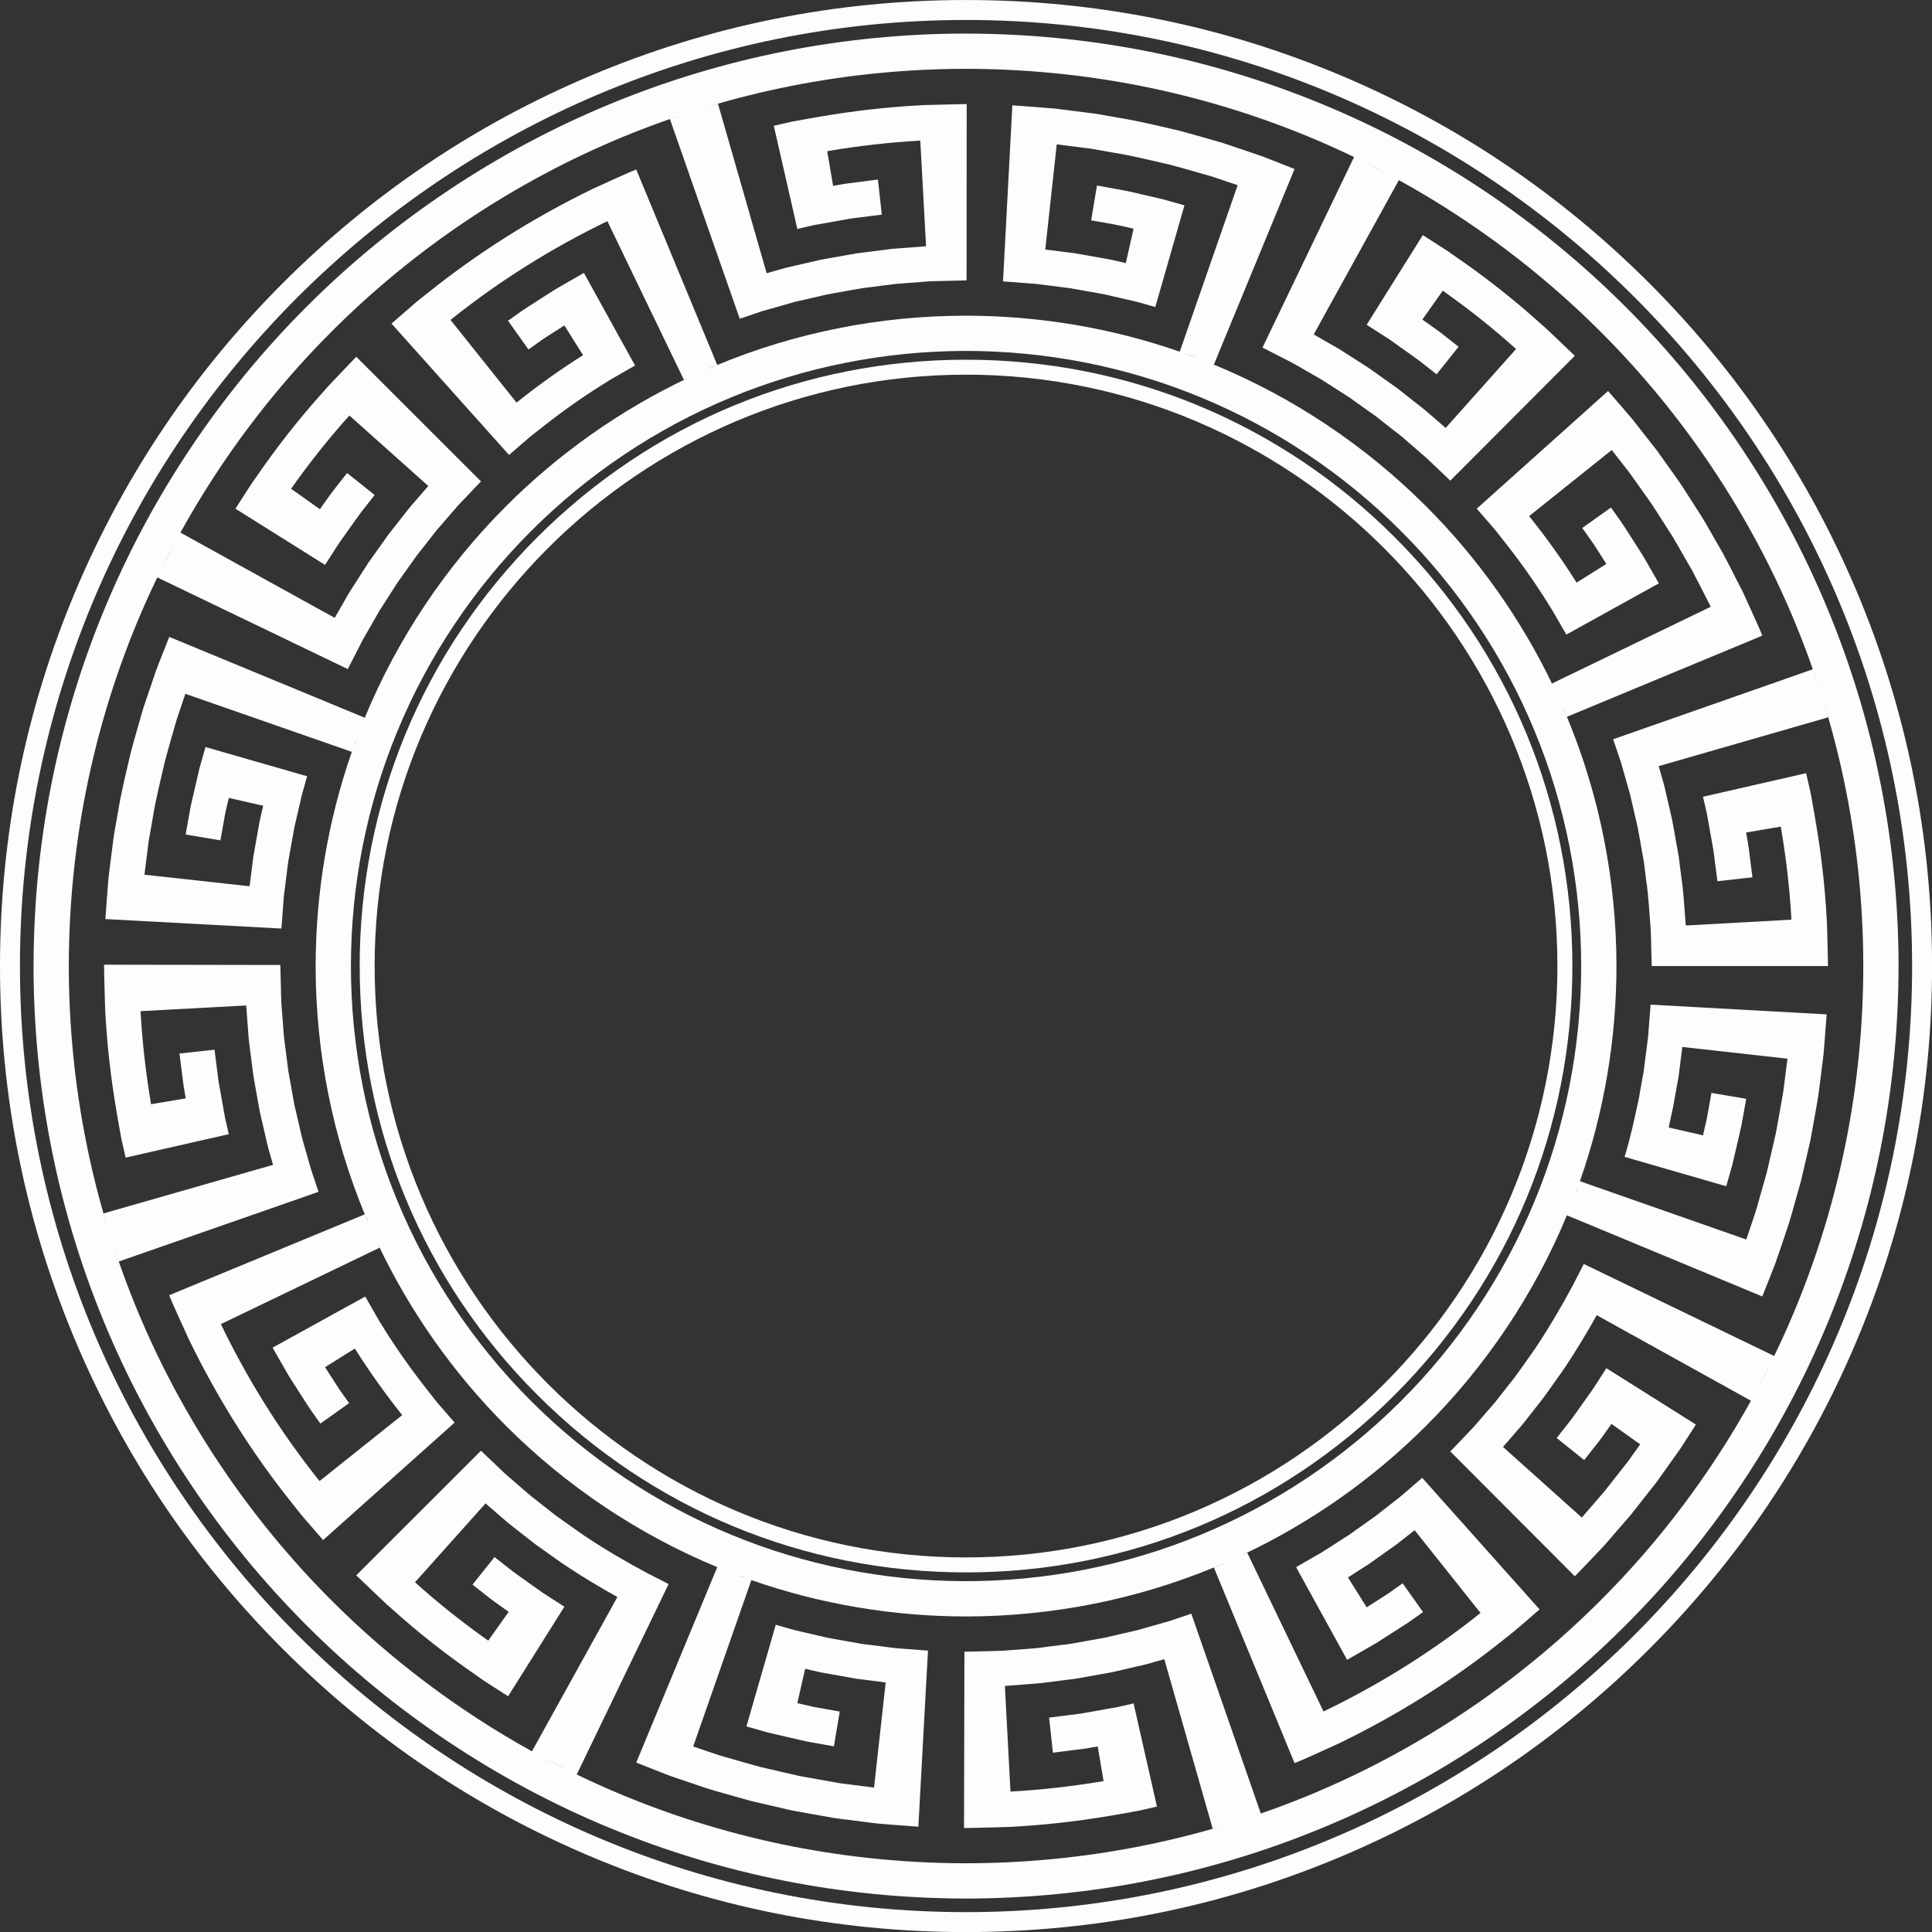
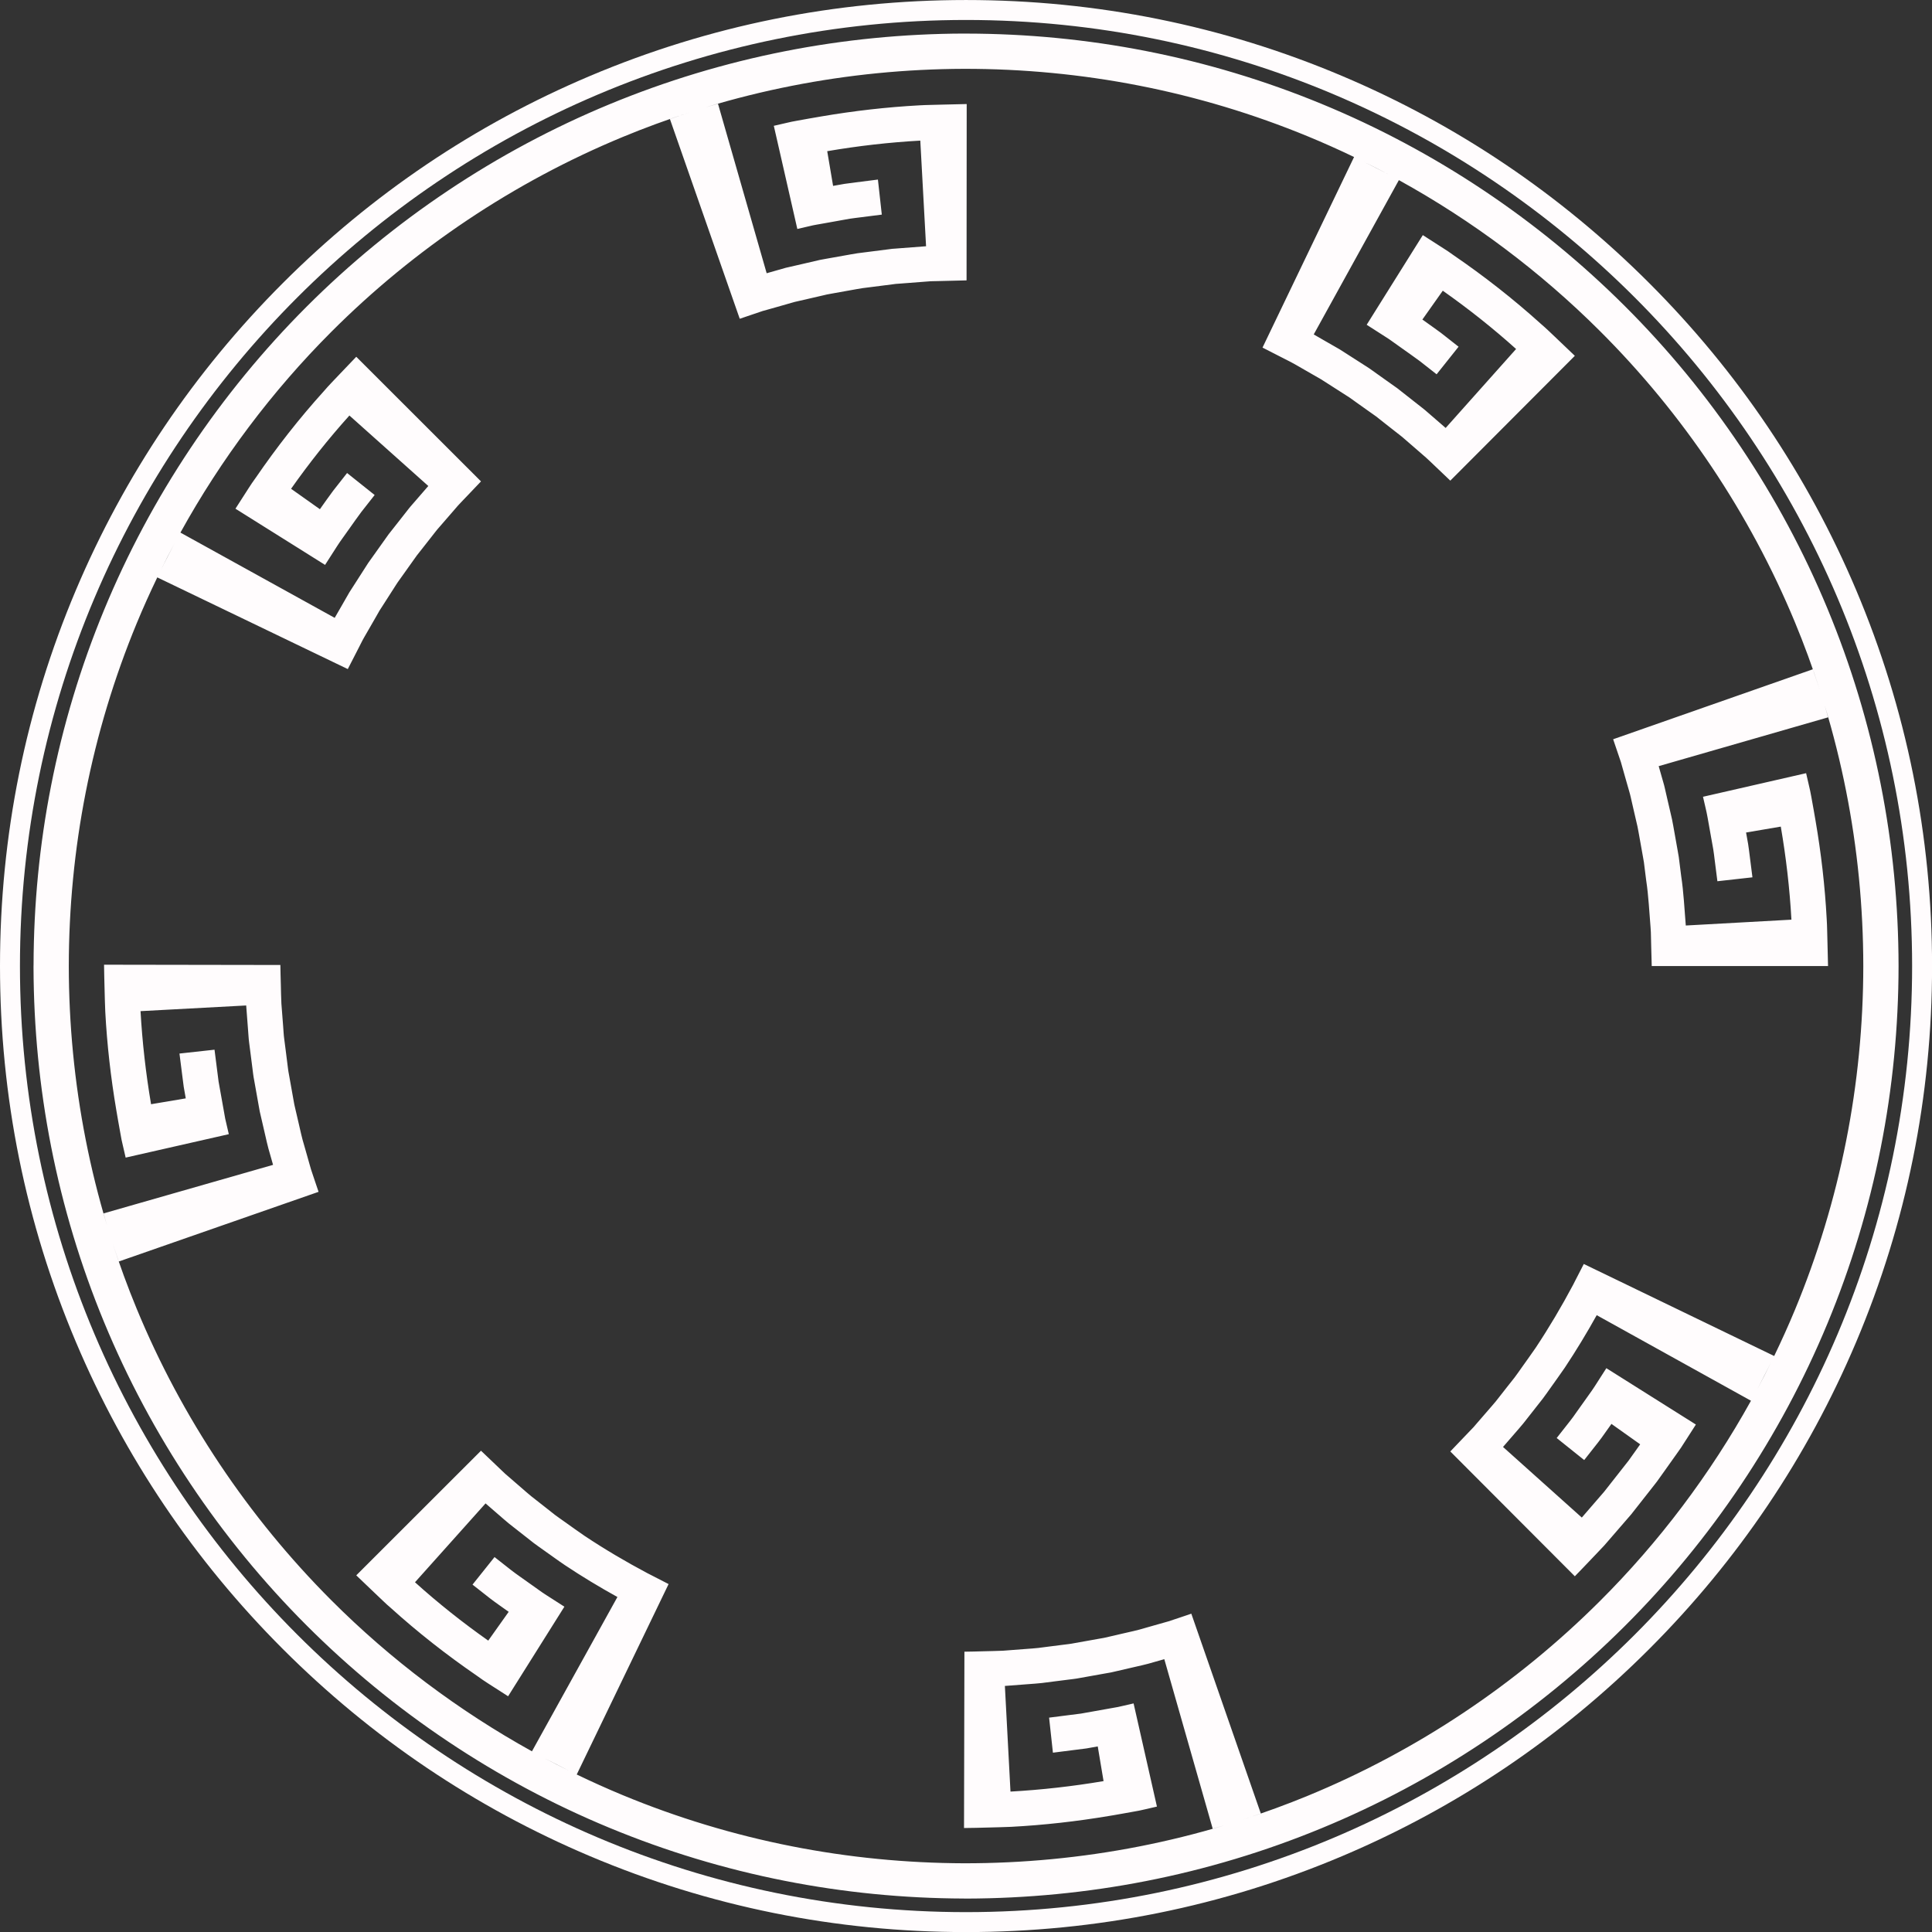
<svg xmlns="http://www.w3.org/2000/svg" fill="#000000" height="493.3" preserveAspectRatio="xMidYMid meet" version="1" viewBox="0.0 0.0 493.3 493.3" width="493.3" zoomAndPan="magnify">
  <rect x="0.0" y="0.0" width="493.3" height="493.3" fill="#333333" stroke="none" />
  <g fill="#fffcfd" id="change1_1">
-     <path d="M 402.07 305.262 C 402.379 304.438 402.695 303.613 402.992 302.785 L 402.648 303.805 Z M 391.766 306.852 C 383.895 325.836 372.207 343.297 357.59 357.855 C 342.98 372.422 325.508 384.082 306.504 391.906 C 287.496 399.758 266.988 403.754 246.289 403.723 C 225.754 403.66 205.43 399.637 186.586 391.816 C 167.59 383.961 150.129 372.281 135.551 357.684 C 120.969 343.086 109.301 325.621 101.461 306.621 C 93.625 287.695 89.613 267.281 89.598 246.664 C 89.613 226.047 93.625 205.629 101.461 186.703 C 109.301 167.703 120.969 150.238 135.551 135.641 C 150.129 121.047 167.59 109.363 186.586 101.508 C 205.43 93.691 225.754 89.664 246.289 89.602 C 266.988 89.57 287.496 93.57 306.504 101.422 C 325.508 109.246 342.98 120.902 357.59 135.469 C 372.207 150.031 383.895 167.488 391.766 186.477 C 399.664 205.465 403.711 225.961 403.73 246.664 C 403.711 267.363 399.664 287.859 391.766 306.852 Z M 189.641 402.699 L 188.031 402.062 C 188.918 402.395 189.801 402.73 190.691 403.051 Z M 90.582 189.766 C 90.809 189.145 91.062 188.531 91.305 187.914 C 90.941 188.879 90.578 189.844 90.23 190.816 Z M 303.43 90.547 C 304.117 90.781 304.785 91.066 305.461 91.332 C 304.438 90.945 303.41 90.562 302.383 90.195 Z M 421.066 261.422 C 420.945 262.969 420.863 264.52 420.641 266.055 L 420.629 266.168 C 420.621 266.219 420.617 266.27 420.609 266.32 L 419.695 273.484 L 418.375 280.852 C 418.02 282.527 417.652 284.199 417.273 285.871 C 417.086 286.66 416.906 287.453 416.727 288.246 C 416.152 290.641 415.531 293.023 414.812 295.383 L 423.465 297.883 L 440.762 302.883 L 442.312 297.422 L 442.328 297.371 L 442.484 296.699 C 442.867 295.102 443.23 293.496 443.605 291.895 L 443.625 291.793 L 444.27 289 C 444.492 288.07 444.703 287.141 444.855 286.199 L 445.863 280.559 L 436.984 279.059 L 436.023 284.445 C 435.883 285.348 435.676 286.234 435.465 287.125 L 434.848 289.789 L 434.828 289.887 L 426.055 287.879 C 426.453 286.121 426.836 284.359 427.207 282.598 L 428.594 274.852 L 429.555 267.32 L 456.398 270.316 L 455.5 277.387 C 455.367 278.621 455.137 279.844 454.918 281.066 L 454.262 284.738 L 453.605 288.406 C 453.402 289.633 453.07 290.832 452.809 292.047 L 451.129 299.312 L 449.098 306.488 C 448.746 307.68 448.445 308.887 448.047 310.062 L 446.855 313.598 L 445.875 316.484 L 403.402 301.598 C 409.562 284.012 412.719 265.398 412.734 246.664 C 412.715 224.805 408.438 203.105 400.082 183.023 C 399.738 182.195 399.379 181.379 399.023 180.559 L 399.168 180.879 L 399.652 181.938 C 399.805 182.297 399.938 182.66 400.082 183.023 L 449.973 162.301 C 449.781 161.82 449.598 161.34 449.395 160.863 L 448.762 159.453 L 448.551 158.984 C 448.512 158.898 448.473 158.816 448.438 158.73 L 448.121 158.035 L 447.492 156.633 C 447.301 156.215 447.109 155.793 446.918 155.371 L 446.836 155.188 L 446.793 155.094 C 446.547 154.547 446.301 154.004 446.051 153.457 L 445.23 151.645 C 445.188 151.559 445.141 151.469 445.098 151.383 C 445.039 151.258 444.984 151.129 444.926 151.004 C 444.449 150.059 443.957 149.121 443.48 148.176 C 442.293 145.871 441.141 143.551 439.91 141.27 L 436.039 134.527 C 434.789 132.258 433.32 130.121 431.941 127.93 C 430.535 125.754 429.184 123.543 427.645 121.457 L 423.137 115.129 L 418.559 109.277 C 418.559 109.277 418.383 109.055 418.383 109.055 L 418.352 109.012 C 418.348 109.012 416.645 106.852 416.645 106.852 C 415.992 106.059 415.305 105.289 414.637 104.504 L 410.59 99.836 L 377.062 129.883 L 380.285 133.602 C 380.82 134.227 381.371 134.836 381.891 135.465 L 383.242 137.191 C 383.254 137.211 383.27 137.227 383.281 137.246 L 383.406 137.402 C 387.551 142.566 391.41 147.961 394.938 153.559 C 394.91 153.574 396.195 155.57 396.195 155.57 C 396.422 155.941 396.637 156.316 396.859 156.688 C 397.062 157.051 397.266 157.41 397.477 157.77 L 399.93 162.031 L 423.562 148.953 L 420.734 144.031 C 420.68 143.938 420.625 143.844 420.57 143.75 C 420.309 143.297 420.047 142.848 419.785 142.395 C 419.625 142.121 419.469 141.848 419.301 141.578 L 417.77 139.188 L 417.715 139.102 L 414.621 134.277 C 413.574 132.684 412.426 131.156 411.332 129.59 L 404 134.812 C 405.043 136.309 406.145 137.77 407.145 139.293 L 410.098 143.902 L 410.152 143.984 L 402.559 148.766 C 398.848 142.875 394.789 137.207 390.438 131.777 L 411.527 114.902 L 415.922 120.516 L 420.242 126.586 C 421.723 128.586 423.016 130.707 424.367 132.793 C 425.688 134.895 427.102 136.941 428.297 139.121 L 432.012 145.586 C 433.188 147.773 434.289 150 435.434 152.211 C 435.887 153.117 436.359 154.016 436.809 154.926 L 396.285 174.512 L 396.672 175.367 C 388.523 158.246 377.414 142.508 363.949 129.098 C 348.512 113.699 330.043 101.375 309.938 93.098 L 327.105 51.48 L 330.539 43.156 L 324.785 40.887 C 324.262 40.688 323.746 40.48 323.227 40.273 C 322.801 40.102 322.371 39.941 321.938 39.793 C 321.898 39.777 321.801 39.746 321.801 39.746 C 321.492 39.641 321.184 39.531 320.875 39.43 L 319.82 39.07 C 319.758 39.051 319.699 39.031 319.641 39.008 L 319.367 38.918 L 318.969 38.781 C 318.969 38.781 315.957 37.762 315.957 37.762 L 312.273 36.523 L 308.535 35.445 C 306.039 34.746 303.555 34.004 301.043 33.355 C 295.992 32.199 290.961 30.922 285.84 30.109 L 282.012 29.43 L 280.098 29.094 L 278.172 28.844 L 270.801 27.906 C 270.801 27.906 270.516 27.871 270.516 27.871 L 270.461 27.867 L 269.266 27.715 C 268.754 27.664 268.238 27.633 267.727 27.59 L 264.645 27.352 L 258.484 26.891 L 256.102 71.844 L 261.008 72.223 L 263.465 72.406 C 263.871 72.438 264.281 72.461 264.691 72.504 L 265.641 72.625 C 265.676 72.629 265.91 72.66 265.91 72.66 C 265.91 72.66 273.074 73.566 273.074 73.566 L 280.445 74.871 C 281.055 74.988 281.676 75.07 282.285 75.215 L 284.105 75.641 L 285.465 75.953 C 285.465 75.957 286.277 76.141 286.277 76.141 L 287.75 76.48 L 289.574 76.898 L 290.305 77.066 L 294.984 78.395 L 302.426 52.43 C 300.836 51.98 299.246 51.523 297.656 51.086 L 296.961 50.887 L 296.91 50.879 C 296.91 50.879 295.746 50.609 295.746 50.609 L 291.426 49.609 L 291.328 49.586 C 287.621 48.648 283.844 48.055 280.086 47.375 L 278.609 56.258 C 282.195 56.91 285.805 57.469 289.344 58.371 L 289.441 58.391 L 287.453 67.172 L 286.023 66.844 L 284.105 66.398 C 283.465 66.246 282.816 66.16 282.172 66.035 L 274.418 64.664 L 266.887 63.711 L 269.82 36.859 L 276.891 37.758 L 278.738 37.992 L 280.574 38.316 L 284.246 38.969 C 289.16 39.742 293.98 40.98 298.824 42.082 C 301.23 42.703 303.613 43.418 306.008 44.086 L 309.59 45.117 L 313.121 46.309 L 316.012 47.285 L 301.227 89.797 C 283.789 83.734 265.348 80.633 246.789 80.605 C 224.93 80.59 203.23 84.852 183.137 93.191 C 182.242 93.562 181.359 93.949 180.473 94.336 L 180.992 94.098 L 182.051 93.613 L 183.137 93.191 L 162.453 43.285 L 161.016 43.855 L 159.605 44.488 L 159.039 44.742 C 157.328 45.488 155.629 46.262 153.938 47.051 L 151.152 48.316 C 136.219 55.586 122.074 64.465 109.141 74.863 L 106.98 76.566 C 106.18 77.211 105.414 77.906 104.629 78.57 L 99.961 82.617 L 129.98 116.168 L 133.699 112.945 C 134.324 112.414 134.926 111.855 135.57 111.344 L 137.293 109.996 C 137.324 109.969 137.355 109.945 137.387 109.922 L 137.508 109.828 C 142.676 105.695 148.066 101.836 153.668 98.309 C 153.688 98.336 155.621 97.09 155.621 97.09 C 155.824 96.965 156.027 96.848 156.23 96.727 C 156.781 96.406 157.336 96.094 157.883 95.777 L 162.145 93.324 L 149.086 69.68 L 144.16 72.508 C 144.109 72.539 144.059 72.566 144.012 72.598 C 143.555 72.863 143.098 73.125 142.641 73.387 C 142.328 73.566 142.016 73.746 141.707 73.934 L 141.641 73.973 C 141.641 73.973 140.074 74.977 140.074 74.977 L 139.316 75.465 L 139.23 75.52 L 134.406 78.613 C 133.594 79.109 132.832 79.691 132.051 80.234 L 129.715 81.895 L 134.934 89.234 L 137.16 87.648 C 137.91 87.125 138.637 86.57 139.414 86.094 L 144.023 83.141 L 144.105 83.09 L 148.879 90.688 C 142.988 94.391 137.32 98.449 131.887 102.793 L 115.027 81.688 C 127.363 71.801 140.844 63.352 155.086 56.469 L 174.621 96.977 L 175.629 96.523 C 158.445 104.66 142.648 115.793 129.18 129.277 C 113.77 144.703 101.434 163.164 93.141 183.262 L 43.215 162.617 L 40.945 168.375 C 40.746 168.895 40.539 169.41 40.336 169.93 C 40.18 170.305 40.039 170.684 39.902 171.066 C 39.879 171.133 39.852 171.195 39.828 171.262 L 39.715 171.594 C 39.609 171.902 39.504 172.211 39.402 172.516 L 39.305 172.797 C 39.223 173.039 39.145 173.277 39.059 173.516 L 38.965 173.801 L 38.832 174.188 C 38.832 174.188 37.812 177.199 37.812 177.199 L 36.57 180.887 C 36.184 182.121 35.848 183.375 35.488 184.621 C 34.785 187.113 34.051 189.602 33.391 192.109 C 32.242 197.164 30.945 202.191 30.133 207.312 L 29.453 211.141 L 29.117 213.055 L 28.859 214.98 L 27.926 222.352 C 27.914 222.414 27.91 222.477 27.902 222.539 L 27.883 222.688 C 27.621 224.617 27.527 226.562 27.359 228.504 L 26.898 234.664 L 71.852 237.086 L 72.227 232.176 C 72.371 230.543 72.418 228.898 72.672 227.273 C 72.672 227.273 73.578 220.113 73.578 220.113 L 74.891 212.742 C 75.078 211.508 75.383 210.297 75.664 209.082 L 75.98 207.723 C 75.98 207.723 76.164 206.922 76.164 206.922 L 76.508 205.438 C 76.625 204.867 76.758 204.301 76.895 203.734 L 76.926 203.609 C 77.223 202.406 77.566 201.215 77.906 200.027 L 78.426 198.207 L 61.121 193.23 L 52.465 190.742 L 50.918 196.207 L 50.906 196.258 C 50.906 196.258 50.398 198.461 50.398 198.461 L 49.641 201.738 L 48.973 204.633 L 48.656 206.027 L 48.406 207.438 L 47.398 213.078 L 56.277 214.566 L 57.238 209.176 L 57.477 207.828 L 57.781 206.496 L 58.398 203.828 L 58.422 203.734 L 67.199 205.727 L 66.871 207.16 C 66.574 208.438 66.258 209.711 66.055 211.008 L 64.68 218.758 L 63.723 226.289 L 36.875 223.336 L 37.773 216.266 L 38.016 214.418 L 38.34 212.582 L 38.992 208.914 C 39.766 204 41.02 199.184 42.113 194.336 C 42.75 191.934 43.457 189.547 44.125 187.152 C 44.473 185.961 44.793 184.758 45.164 183.574 L 46.355 180.039 L 47.332 177.152 L 89.832 191.973 C 83.758 209.402 80.637 227.844 80.598 246.402 C 80.59 246.488 80.594 246.574 80.594 246.664 C 80.594 246.75 80.59 246.836 80.59 246.922 C 80.645 268.605 84.883 290.125 93.141 310.062 C 93.535 311.02 93.945 311.969 94.359 312.918 L 94.039 312.211 C 93.883 311.855 93.707 311.508 93.562 311.148 L 93.141 310.062 L 43.215 330.707 L 43.785 332.145 C 43.98 332.621 44.203 333.086 44.41 333.559 L 44.816 334.453 C 45.5 336.02 46.211 337.578 46.93 339.129 L 48.238 342.012 C 55.492 356.953 64.363 371.105 74.754 384.043 L 76.457 386.203 C 77.09 387.016 77.789 387.773 78.453 388.559 L 82.5 393.23 L 116.074 363.238 L 112.852 359.516 C 112.32 358.891 111.754 358.293 111.254 357.645 L 109.906 355.918 C 105.719 350.68 101.801 345.215 98.23 339.535 C 98.258 339.52 97.062 337.668 97.062 337.668 C 96.945 337.473 96.832 337.277 96.715 337.086 L 95.703 335.316 L 93.25 331.055 L 85.363 335.402 L 77.48 339.754 L 69.598 344.098 L 72.453 349.066 C 72.477 349.105 73.844 351.48 73.844 351.48 L 73.883 351.547 L 74.559 352.602 L 75.375 353.871 L 75.43 353.961 L 78.523 358.781 C 79.023 359.594 79.59 360.363 80.141 361.145 L 81.801 363.477 L 89.141 358.266 L 87.555 356.035 C 87.027 355.293 86.484 354.559 86.008 353.777 L 83.055 349.172 L 83 349.086 L 90.602 344.32 C 94.309 350.211 98.363 355.879 102.699 361.32 L 81.582 378.164 C 71.703 365.82 63.262 352.336 56.395 338.086 L 96.914 318.586 L 96.406 317.457 C 104.539 334.691 115.68 350.535 129.18 364.047 C 144.59 379.473 163.047 391.824 183.137 400.133 L 165.902 441.723 L 162.453 450.043 L 168.211 452.312 L 168.828 452.555 L 169.688 452.895 C 170.055 453.043 170.418 453.184 170.789 453.316 L 171.094 453.438 L 171.824 453.684 C 172.332 453.859 172.84 454.031 173.348 454.207 L 173.641 454.305 L 174.02 454.434 L 177.031 455.453 L 180.719 456.695 C 181.949 457.098 183.207 457.422 184.449 457.789 C 186.945 458.492 189.434 459.215 191.938 459.891 L 199.512 461.645 L 201.406 462.082 L 202.355 462.297 L 203.312 462.469 L 207.137 463.156 L 212.879 464.176 C 213.516 464.285 214.16 464.348 214.805 464.438 L 222.176 465.375 C 222.262 465.387 222.352 465.395 222.438 465.406 L 222.512 465.418 C 224.441 465.68 226.387 465.789 228.328 465.949 L 234.488 466.414 L 236.941 421.461 L 232.035 421.082 C 230.488 420.953 228.938 420.883 227.402 420.664 C 227.305 420.652 227.219 420.645 227.137 420.629 L 219.973 419.723 L 212.602 418.406 C 211.367 418.219 210.16 417.898 208.945 417.625 L 207.582 417.309 C 207.586 417.309 203.383 416.34 203.383 416.34 C 201.602 415.891 199.844 415.348 198.07 414.855 L 193.082 432.16 L 190.59 440.812 L 196.051 442.359 C 196.051 442.359 196.102 442.375 196.102 442.375 L 201.434 443.609 L 201.582 443.645 L 201.684 443.668 L 204.473 444.312 L 205.867 444.633 L 207.277 444.887 L 212.918 445.895 L 214.41 437.016 L 209.023 436.055 L 207.676 435.812 L 203.68 434.887 L 203.582 434.867 L 205.582 426.086 L 207.016 426.418 C 208.293 426.707 209.562 427.043 210.863 427.238 L 218.613 428.625 L 226.145 429.582 L 223.168 456.426 L 216.098 455.527 C 215.48 455.441 214.863 455.383 214.25 455.277 L 212.414 454.949 L 208.746 454.297 L 205.074 453.641 L 204.16 453.473 L 203.25 453.266 L 201.434 452.852 L 194.168 451.172 C 191.77 450.52 189.383 449.824 186.992 449.148 C 185.801 448.797 184.594 448.488 183.41 448.105 L 179.879 446.914 L 176.992 445.934 L 191.844 403.449 C 209.434 409.594 228.051 412.734 246.789 412.734 C 268.469 412.691 289.992 408.469 309.938 400.227 C 310.941 399.816 311.934 399.387 312.93 398.953 C 311.945 399.406 310.957 399.859 309.938 400.227 L 330.539 450.168 C 332.062 449.602 333.535 448.922 335.012 448.25 C 336.348 447.664 337.68 447.059 339.004 446.445 L 341.852 445.152 C 356.797 437.918 370.961 429.055 383.902 418.672 C 387.09 416.238 390.055 413.539 393.098 410.93 L 363.129 377.336 C 360.625 379.457 358.227 381.703 355.594 383.668 L 352.859 385.816 L 351.391 386.977 L 349.859 388.059 L 346.809 390.227 L 345.281 391.316 L 344.52 391.859 L 343.73 392.363 L 339.402 395.141 C 339.398 395.137 337.328 396.465 337.328 396.465 L 335.195 397.684 L 330.934 400.141 L 335.273 408.027 L 339.617 415.914 L 343.957 423.805 L 348.879 420.973 L 350.547 420.012 L 351.406 419.52 L 353.664 418.074 L 353.734 418.031 L 353.82 417.977 L 358.645 414.883 C 359.457 414.383 360.234 413.832 361.008 413.273 L 363.344 411.613 L 358.137 404.266 L 355.906 405.852 C 355.168 406.387 354.426 406.918 353.648 407.395 L 349.039 410.348 L 348.957 410.398 L 344.18 402.77 L 348.73 399.852 L 349.559 399.32 L 350.363 398.75 L 351.965 397.609 L 355.176 395.324 L 356.781 394.188 L 358.328 392.969 L 361.203 390.711 L 378.027 411.84 C 365.68 421.711 352.188 430.141 337.934 436.996 L 318.461 396.461 L 317.324 396.969 C 334.566 388.852 350.422 377.719 363.949 364.23 C 379.398 348.84 391.754 330.387 400.082 310.305 L 441.656 327.57 L 449.973 331.027 L 452.246 325.27 L 452.711 324.078 L 452.824 323.789 C 452.832 323.773 452.836 323.758 452.844 323.742 L 453.371 322.391 L 453.742 321.305 C 453.879 320.914 454.012 320.527 454.145 320.133 L 454.289 319.711 L 454.371 319.461 C 454.371 319.461 455.395 316.449 455.395 316.449 L 456.637 312.766 C 457.051 311.539 457.367 310.277 457.734 309.035 L 459.848 301.551 L 461.602 293.977 C 461.875 292.711 462.219 291.457 462.434 290.176 L 463.121 286.352 L 463.801 282.523 C 464.027 281.25 464.27 279.977 464.41 278.688 L 465.348 271.316 C 465.645 269.273 465.766 267.219 465.93 265.164 L 466.395 259.004 L 421.445 256.516 L 421.066 261.422" />
    <path d="M 471.359 291.395 C 468.438 306.137 464.051 320.598 458.289 334.48 C 456.641 338.445 454.871 342.359 453.004 346.227 L 412.496 326.648 L 404.391 322.734 L 402.145 327.105 C 401.973 327.438 401.805 327.77 401.637 328.102 C 398.711 333.598 395.539 338.965 392.09 344.156 C 390.93 345.859 389.703 347.52 388.52 349.207 C 387.918 350.039 387.348 350.902 386.719 351.719 L 384.801 354.145 L 382.895 356.578 C 382.262 357.395 381.629 358.211 380.938 358.973 L 377.062 363.445 C 377.062 363.445 376.914 363.617 376.914 363.617 C 376.887 363.648 376.262 364.379 376.262 364.379 L 375.41 365.266 L 373.707 367.043 L 370.309 370.602 L 402.105 402.473 C 403.547 401.004 404.957 399.504 406.383 398.016 L 408.512 395.777 L 409.574 394.656 L 410.367 393.746 C 410.387 393.723 410.59 393.488 410.59 393.488 C 410.59 393.488 416.523 386.629 416.523 386.629 L 422.34 379.23 L 423.062 378.301 L 425.113 375.43 L 426.129 373.996 C 426.133 373.996 427.711 371.77 427.711 371.77 L 427.84 371.594 C 427.859 371.562 427.922 371.477 427.922 371.477 C 428.242 371.02 428.566 370.566 428.887 370.105 L 429.195 369.672 L 429.66 368.949 C 429.672 368.934 429.797 368.734 429.797 368.734 L 430.469 367.691 L 433.012 363.73 L 425.391 358.934 L 410.152 349.34 L 407.223 353.91 C 407.117 354.086 406.992 354.254 406.879 354.43 C 406.734 354.641 406.598 354.859 406.449 355.066 C 406.195 355.426 405.938 355.781 405.684 356.141 L 405.652 356.188 C 405.645 356.199 404.668 357.57 404.668 357.57 L 404.113 358.352 L 404.055 358.43 L 402.469 360.66 C 401.938 361.402 401.434 362.164 400.852 362.867 L 397.469 367.172 L 404.496 372.797 L 408.039 368.293 C 408.645 367.555 409.172 366.758 409.734 365.984 L 411.395 363.652 L 411.453 363.566 L 418.789 368.781 L 417.816 370.156 L 416.504 371.992 L 415.852 372.914 L 415.156 373.801 L 409.578 380.898 L 403.883 387.48 L 383.77 369.453 L 387.84 364.754 C 388.566 363.949 389.23 363.094 389.898 362.238 L 391.906 359.68 L 393.914 357.125 C 394.578 356.266 395.18 355.363 395.812 354.488 C 397.059 352.715 398.344 350.969 399.562 349.18 C 402.453 344.828 405.156 340.363 407.691 335.805 L 447.078 357.652 C 436.668 376.418 423.648 393.719 408.465 408.848 C 387.219 430.043 361.777 447.039 333.977 458.492 C 328.504 460.75 322.938 462.781 317.305 464.605 L 321.926 463.047 L 307.137 420.527 L 304.18 412.023 C 302.227 412.672 300.289 413.363 298.332 413.984 C 297.949 414.098 297.559 414.199 297.176 414.312 L 294.812 414.98 C 294.812 414.984 292.383 415.672 292.383 415.672 C 290.418 416.289 288.395 416.68 286.391 417.156 L 283.383 417.855 L 281.879 418.199 L 280.355 418.469 L 274.273 419.555 C 273.266 419.766 272.234 419.852 271.215 419.988 L 268.148 420.379 L 265.082 420.773 C 264.059 420.902 263.027 420.938 262 421.027 L 256.102 421.48 C 254.461 421.562 252.816 421.566 251.176 421.621 C 249.531 421.652 247.891 421.73 246.246 421.73 L 246.145 466.75 C 248.199 466.75 250.258 466.668 252.316 466.625 C 254.258 466.566 256.203 466.539 258.145 466.449 C 266.559 466.004 274.945 465.055 283.262 463.656 C 283.266 463.676 285.938 463.195 285.938 463.195 C 286.059 463.176 286.184 463.152 286.305 463.133 L 289.355 462.586 L 290.875 462.309 L 292.387 461.973 L 295.402 461.277 L 289.441 434.934 L 286.797 435.543 L 286.711 435.562 C 286.289 435.66 285.867 435.766 285.438 435.852 L 285.148 435.902 L 284.141 436.082 C 284.094 436.09 283.824 436.137 283.824 436.137 L 278.801 437.035 L 278.703 437.051 L 276.012 437.531 L 273.297 437.875 L 267.867 438.566 L 268.844 447.516 L 274.527 446.793 L 277.367 446.434 L 280.188 445.934 L 280.289 445.918 L 281.773 454.773 C 273.906 456.102 265.969 457 258.008 457.449 L 256.578 430.473 L 262.777 430 C 263.855 429.902 264.941 429.863 266.016 429.727 L 269.242 429.312 L 272.465 428.906 C 273.539 428.758 274.621 428.668 275.684 428.449 L 282.078 427.305 L 283.68 427.023 L 285.262 426.66 L 288.426 425.926 C 290.531 425.426 292.66 425.008 294.73 424.363 L 297.285 423.641 L 309.641 466.926 L 312.641 466.07 C 305.473 468.223 298.203 470.023 290.863 471.461 C 276.129 474.348 261.121 475.77 246.16 475.754 C 231.41 475.707 216.621 474.27 202.102 471.398 C 187.355 468.488 172.895 464.113 159.008 458.359 C 155.039 456.715 151.125 454.949 147.258 453.086 L 170.711 404.461 L 166.336 402.211 C 165.965 402.016 165.594 401.828 165.219 401.641 C 159.762 398.738 154.43 395.598 149.277 392.168 C 147.566 391.02 145.914 389.785 144.227 388.605 C 143.391 388.004 142.535 387.426 141.711 386.809 L 139.281 384.891 L 136.852 382.984 C 136.039 382.344 135.215 381.727 134.449 381.031 L 129.98 377.156 C 129.98 377.156 129.805 377.004 129.805 377.004 C 129.773 376.98 129.047 376.355 129.047 376.355 C 128.742 376.082 128.453 375.789 128.152 375.508 L 126.375 373.809 L 122.812 370.414 L 90.965 402.234 L 95.43 406.504 L 97.668 408.633 C 98.043 408.988 98.41 409.348 98.793 409.691 L 99.703 410.484 C 106.629 416.754 113.996 422.527 121.695 427.82 L 121.984 428.023 C 122.824 428.621 123.656 429.227 124.531 429.77 L 129.734 433.109 L 134.527 425.484 L 144.105 410.238 L 139.539 407.309 C 139.402 407.227 139.273 407.133 139.137 407.047 C 138.883 406.879 138.625 406.715 138.375 406.539 C 138.027 406.297 137.68 406.047 137.336 405.801 C 137.305 405.777 137.273 405.758 137.242 405.734 L 136.008 404.855 L 135.094 404.207 L 135.012 404.148 C 133.535 403.078 132.016 402.062 130.57 400.949 L 126.27 397.566 L 120.648 404.602 L 125.152 408.141 C 126.664 409.305 128.25 410.371 129.797 411.488 L 129.883 411.551 L 124.664 418.902 C 118.145 414.305 111.883 409.344 105.961 404 L 123.977 383.867 L 128.676 387.938 C 129.48 388.668 130.344 389.32 131.195 389.992 L 133.754 392 L 136.309 394.008 C 137.176 394.66 138.07 395.27 138.949 395.902 C 140.727 397.145 142.465 398.441 144.266 399.648 C 148.609 402.543 153.078 405.238 157.645 407.766 L 135.824 447.168 C 117.051 436.773 99.746 423.766 84.598 408.598 C 63.387 387.367 46.367 361.941 34.895 334.148 C 32.605 328.609 30.547 322.977 28.699 317.273 L 30.328 322.102 L 81.34 304.312 C 80.703 302.398 80.031 300.492 79.406 298.57 C 79.281 298.152 79.164 297.73 79.047 297.312 L 78.379 294.949 C 78.375 294.949 77.688 292.52 77.688 292.52 C 77.074 290.555 76.664 288.531 76.195 286.527 L 75.496 283.52 L 75.148 282.016 L 74.875 280.496 L 73.789 274.414 C 73.582 273.402 73.48 272.379 73.348 271.355 L 72.961 268.289 L 72.566 265.223 C 72.418 264.203 72.395 263.168 72.305 262.141 L 71.848 256.242 C 71.754 254.602 71.758 252.957 71.703 251.316 C 71.668 249.672 71.602 248.031 71.586 246.391 L 26.566 246.32 C 26.582 248.379 26.656 250.434 26.699 252.492 C 26.762 254.434 26.777 256.379 26.879 258.32 C 27.328 266.734 28.285 275.121 29.695 283.438 C 29.676 283.441 30.16 286.152 30.16 286.152 C 30.18 286.246 30.195 286.344 30.211 286.438 L 30.766 289.527 L 31.043 291.051 L 31.387 292.559 L 32.082 295.574 L 58.422 289.59 L 57.809 286.949 L 57.504 285.629 L 57.27 284.32 L 57.258 284.246 L 56.398 279.438 L 56.312 278.953 L 56.293 278.859 L 55.812 276.164 L 55.465 273.449 L 54.773 268.02 L 45.824 269.004 L 46.547 274.688 L 46.914 277.527 L 47.414 280.348 L 47.434 280.449 L 38.57 281.941 C 37.238 274.074 36.332 266.141 35.883 258.176 L 62.859 256.727 L 63.332 262.926 C 63.43 264.004 63.461 265.09 63.609 266.164 L 64.023 269.387 L 64.434 272.613 C 64.574 273.688 64.68 274.766 64.898 275.828 L 66.039 282.223 L 66.328 283.824 L 66.695 285.406 L 67.426 288.57 C 67.918 290.68 68.355 292.801 68.996 294.871 L 69.719 297.426 L 26.441 309.82 L 27.309 312.855 C 25.145 305.68 23.336 298.395 21.891 291.043 C 19.012 276.418 17.582 261.52 17.566 246.664 C 17.582 231.805 19.012 216.91 21.891 202.281 C 24.789 187.535 29.152 173.066 34.895 159.18 C 36.535 155.211 38.301 151.293 40.16 147.426 L 88.801 170.836 L 91.047 166.465 L 91.465 165.645 L 91.621 165.34 L 92.047 164.5 L 92.164 164.273 L 92.602 163.418 C 92.746 163.141 92.895 162.867 93.055 162.605 L 93.125 162.484 L 93.34 162.113 C 93.34 162.113 94.602 159.926 94.602 159.926 L 96.141 157.246 L 96.906 155.902 L 97.742 154.605 L 101.078 149.398 C 101.348 148.961 101.641 148.535 101.945 148.121 L 102.844 146.863 L 106.43 141.824 L 108.344 139.395 L 110.254 136.961 C 110.895 136.156 111.504 135.32 112.199 134.559 L 116.074 130.09 C 117.113 128.82 118.297 127.676 119.418 126.48 L 122.812 122.914 L 90.965 91.094 L 86.699 95.559 C 85.367 96.98 83.988 98.355 82.723 99.84 C 76.41 106.824 70.594 114.254 65.273 122.023 L 65.195 122.129 C 64.598 122.965 64 123.805 63.457 124.684 L 62.762 125.77 C 61.863 127.133 60.984 128.504 60.117 129.887 L 67.746 134.672 L 75.375 139.453 L 83 144.238 L 85.93 139.672 C 85.992 139.57 86.062 139.473 86.125 139.371 C 86.312 139.078 86.5 138.785 86.699 138.5 C 86.902 138.199 87.117 137.906 87.328 137.609 C 87.387 137.531 87.441 137.449 87.496 137.371 L 87.918 136.781 L 89.027 135.219 L 89.086 135.141 C 90.152 133.66 91.176 132.148 92.277 130.695 L 95.66 126.391 L 88.621 120.777 L 85.082 125.281 C 83.93 126.805 82.855 128.383 81.738 129.934 L 81.68 130.016 L 74.32 124.801 C 78.914 118.281 83.875 112.02 89.215 106.094 L 109.359 124.09 L 105.285 128.789 C 104.559 129.594 103.914 130.469 103.242 131.316 L 101.234 133.871 L 99.223 136.426 L 97.336 139.074 L 95.453 141.723 L 94.508 143.047 C 94.188 143.48 93.879 143.93 93.598 144.391 L 90.09 149.863 L 89.211 151.23 L 88.402 152.641 L 86.785 155.457 L 85.457 157.758 L 46.07 135.988 C 56.449 117.207 69.445 99.891 84.598 84.727 C 105.805 63.496 131.223 46.465 159.008 34.969 C 164.613 32.645 170.32 30.559 176.094 28.688 L 171.051 30.395 L 185.906 72.891 L 188.879 81.391 L 194.727 79.41 L 195.879 79.09 L 198.242 78.422 C 198.242 78.418 200.668 77.73 200.668 77.73 L 202.152 77.305 L 202.895 77.094 L 203.648 76.922 L 206.66 76.23 L 209.668 75.535 L 211.172 75.184 C 211.676 75.074 212.184 75 212.691 74.906 L 218.773 73.816 C 219.781 73.613 220.809 73.496 221.828 73.371 L 227.961 72.59 L 228.727 72.488 L 229.5 72.434 L 231.043 72.316 L 236.941 71.863 C 237.758 71.777 238.582 71.805 239.402 71.773 L 241.867 71.711 L 246.793 71.59 L 246.828 26.566 L 240.656 26.711 L 237.574 26.789 C 236.656 26.824 235.742 26.82 234.828 26.891 C 226.414 27.344 218.027 28.309 209.715 29.727 C 209.711 29.711 206.945 30.207 206.945 30.207 C 206.883 30.219 206.816 30.23 206.754 30.238 L 203.621 30.801 C 203.117 30.898 202.605 30.977 202.102 31.086 L 200.594 31.43 L 197.578 32.125 L 199.582 40.902 L 203.582 58.461 L 206.246 57.844 L 206.672 57.746 L 207.547 57.543 C 207.691 57.512 207.84 57.484 207.984 57.457 C 208.234 57.41 208.484 57.367 208.734 57.32 C 208.785 57.312 208.832 57.305 208.879 57.297 C 208.926 57.289 211.621 56.809 211.621 56.809 L 214.219 56.344 L 214.312 56.324 L 217.008 55.844 C 217.91 55.703 218.816 55.609 219.723 55.488 L 225.152 54.797 L 224.16 45.848 L 218.477 46.57 C 217.531 46.695 216.578 46.801 215.637 46.945 L 212.816 47.445 L 212.715 47.465 L 211.215 38.602 C 219.082 37.262 227.016 36.344 234.98 35.902 L 236.453 62.875 L 230.25 63.348 L 228.629 63.473 L 227.82 63.531 L 227.012 63.637 L 220.566 64.457 C 219.488 64.59 218.414 64.715 217.352 64.93 L 210.953 66.07 C 210.422 66.172 209.887 66.25 209.355 66.363 L 204.609 67.465 L 201.445 68.191 L 200.652 68.371 L 198.309 69.039 L 195.754 69.766 L 183.328 26.496 L 180.281 27.367 C 187.461 25.195 194.746 23.379 202.102 21.93 C 216.621 19.059 231.41 17.617 246.16 17.574 C 261.121 17.555 276.129 18.977 290.863 21.863 C 305.609 24.75 320.082 29.102 333.977 34.836 C 337.945 36.473 341.863 38.23 345.734 40.09 L 322.359 88.75 L 327.859 91.562 C 327.938 91.602 328.012 91.641 328.09 91.68 L 328.926 92.105 L 329.34 92.316 C 329.742 92.523 330.145 92.73 330.539 92.961 L 331.086 93.273 L 333.277 94.535 L 337.297 96.844 C 337.738 97.109 338.164 97.398 338.602 97.676 L 343.805 101.008 C 344.691 101.539 345.5 102.184 346.348 102.77 L 348.867 104.562 L 351.391 106.348 L 353.816 108.266 L 356.25 110.176 C 357.051 110.82 357.898 111.418 358.656 112.113 L 363.129 115.988 C 363.188 116.039 363.242 116.09 363.301 116.141 C 364.52 117.164 365.613 118.266 366.742 119.328 L 370.309 122.723 L 402.105 90.852 L 397.637 86.586 C 396.219 85.246 394.836 83.879 393.352 82.617 C 386.348 76.301 378.902 70.473 371.117 65.148 L 369.789 64.211 L 368.492 63.371 L 367.641 62.824 C 366.203 61.879 364.75 60.945 363.289 60.031 L 353.734 75.293 L 348.957 82.926 L 353.523 85.852 L 353.613 85.91 C 353.98 86.148 354.352 86.379 354.711 86.621 L 355.77 87.371 C 355.773 87.379 355.828 87.414 355.828 87.414 L 356.844 88.137 L 357.977 88.945 L 358.059 89.004 C 359.539 90.066 361.043 91.102 362.508 92.191 L 366.812 95.57 L 372.418 88.527 L 367.914 84.988 C 366.383 83.852 364.812 82.766 363.262 81.652 L 363.176 81.594 L 368.387 74.227 C 374.91 78.82 381.172 83.777 387.105 89.109 L 369.121 109.27 L 364.422 105.199 C 363.621 104.469 362.734 103.84 361.891 103.156 L 359.336 101.148 L 356.781 99.137 L 354.129 97.258 L 351.48 95.371 C 350.59 94.758 349.738 94.086 348.809 93.523 L 343.336 90.016 C 342.879 89.727 342.43 89.426 341.965 89.145 L 340.555 88.336 L 337.738 86.719 L 335.438 85.391 L 357.176 45.992 C 375.965 56.355 393.289 69.34 408.465 84.477 C 429.723 105.66 446.766 131.074 458.289 158.848 C 460.648 164.527 462.762 170.309 464.652 176.164 L 462.871 170.887 L 411.887 188.754 L 413.465 193.406 L 413.781 194.332 L 413.863 194.578 L 414.195 195.75 L 414.863 198.113 C 414.867 198.113 415.555 200.543 415.555 200.543 C 415.82 201.535 416.156 202.512 416.371 203.52 L 417.059 206.531 L 417.754 209.539 C 417.992 210.539 418.234 211.543 418.391 212.562 L 419.477 218.645 C 419.562 219.152 419.672 219.656 419.742 220.164 L 419.934 221.699 L 420.32 224.766 C 420.934 228.766 421.102 232.816 421.445 236.848 C 421.527 237.652 421.523 238.465 421.547 239.273 L 421.605 241.734 L 421.738 246.664 L 466.754 246.664 L 466.605 240.492 L 466.527 237.406 C 466.496 236.492 466.484 235.574 466.414 234.66 C 465.965 226.246 464.992 217.859 463.566 209.551 C 463.578 209.547 463.074 206.715 463.074 206.715 C 463.066 206.684 463.062 206.652 463.055 206.617 L 462.488 203.461 C 462.324 202.441 462.082 201.438 461.852 200.434 L 461.156 197.418 L 443.605 201.434 L 434.828 203.441 L 435.438 206.082 C 435.445 206.125 435.457 206.168 435.469 206.211 C 435.562 206.613 435.656 207.016 435.742 207.418 C 435.801 207.672 435.844 207.926 435.891 208.18 C 435.93 208.379 435.977 208.582 436.008 208.781 L 436.949 214.074 L 436.969 214.172 L 437.449 216.863 C 437.605 217.766 437.691 218.672 437.812 219.578 L 438.504 225.008 L 447.453 224.008 L 446.73 218.324 C 446.602 217.379 446.508 216.43 446.348 215.488 L 445.844 212.668 L 445.828 212.566 L 454.691 211.059 C 456.039 218.922 456.965 226.855 457.406 234.82 L 430.434 236.312 C 430.082 232.09 429.895 227.844 429.254 223.652 L 428.848 220.426 L 428.645 218.816 C 428.57 218.277 428.457 217.75 428.367 217.215 L 427.227 210.816 C 427.059 209.746 426.805 208.695 426.559 207.641 L 425.824 204.477 L 425.098 201.309 C 424.871 200.25 424.523 199.223 424.242 198.176 L 423.516 195.621 L 466.773 183.16 L 465.906 180.113 C 468.082 187.289 469.902 194.574 471.359 201.93 C 474.285 216.668 475.746 231.688 475.758 246.664 C 475.746 261.637 474.285 276.656 471.359 291.395 Z M 448.688 354.73 C 449.164 353.812 449.625 352.891 450.105 351.973 L 452.164 347.941 C 451.039 350.223 449.887 352.488 448.688 354.73 Z M 138.906 448.855 C 139.773 449.301 140.645 449.738 141.508 450.191 L 145.305 452.129 C 143.156 451.07 141.02 449.984 138.906 448.855 Z M 44.539 138.77 C 44.52 138.809 43.047 141.672 43.047 141.672 L 41.164 145.367 C 42.258 143.152 43.375 140.945 44.539 138.77 Z M 354.395 44.465 C 354.355 44.441 351.492 42.973 351.492 42.973 C 350.41 42.422 349.328 41.863 348.246 41.312 C 350.309 42.336 352.363 43.379 354.395 44.465 Z M 480.191 200.18 C 477.156 184.855 472.594 169.82 466.602 155.391 C 454.625 126.52 436.914 100.113 414.824 78.105 C 392.746 56.082 366.312 38.414 337.41 26.512 C 322.965 20.555 307.922 16.027 292.594 13.027 C 277.508 10.07 262.152 8.602 246.844 8.578 C 246.613 8.562 246.383 8.57 246.152 8.57 C 246.137 8.57 246.117 8.57 246.102 8.57 C 230.793 8.617 215.438 10.113 200.355 13.094 C 185.031 16.117 169.992 20.668 155.559 26.648 C 126.68 38.602 100.266 56.301 78.227 78.363 C 56.188 100.422 38.504 126.844 26.574 155.738 C 20.605 170.176 16.07 185.219 13.055 200.547 C 10.086 215.629 8.605 230.984 8.57 246.293 C 8.559 246.414 8.562 246.539 8.562 246.664 C 8.562 246.785 8.559 246.91 8.559 247.031 C 8.605 262.34 10.086 277.695 13.055 292.781 C 16.07 308.109 20.605 323.148 26.574 337.586 C 38.504 366.48 56.188 392.902 78.227 414.961 C 100.266 437.023 126.68 454.727 155.559 466.676 C 169.992 472.656 185.031 477.207 200.355 480.23 C 215.438 483.211 230.793 484.707 246.102 484.754 C 246.117 484.758 246.137 484.754 246.152 484.758 C 246.383 484.758 246.613 484.766 246.844 484.766 C 262.152 484.723 277.508 483.254 292.594 480.297 C 307.922 477.297 322.965 472.773 337.41 466.812 C 366.312 454.91 392.746 437.246 414.824 415.223 C 436.914 393.211 454.625 366.805 466.602 337.934 C 472.594 323.504 477.156 308.469 480.191 293.145 C 483.234 277.824 484.746 262.215 484.762 246.664 C 484.746 231.109 483.234 215.504 480.191 200.18" />
-     <path d="M 246.656 397.664 C 163.395 397.664 95.656 329.926 95.656 246.664 C 95.656 163.402 163.395 95.664 246.656 95.664 C 329.918 95.664 397.656 163.402 397.656 246.664 C 397.656 329.926 329.918 397.664 246.656 397.664 Z M 356.133 137.188 C 326.891 107.945 288.012 91.844 246.656 91.844 C 205.305 91.844 166.426 107.945 137.184 137.188 C 107.941 166.43 91.836 205.309 91.836 246.664 C 91.836 288.016 107.941 326.895 137.184 356.137 C 166.426 385.379 205.305 401.484 246.656 401.484 C 288.012 401.484 326.891 385.379 356.133 356.137 C 385.375 326.895 401.477 288.016 401.477 246.664 C 401.477 205.309 385.375 166.43 356.133 137.188" />
    <path d="M 246.656 488.227 C 113.461 488.227 5.094 379.859 5.094 246.664 C 5.094 113.465 113.461 5.098 246.656 5.098 C 379.855 5.098 488.223 113.465 488.223 246.664 C 488.223 379.859 379.855 488.227 246.656 488.227 Z M 473.93 150.652 C 461.508 121.281 443.723 94.902 421.07 72.25 C 398.418 49.598 372.039 31.812 342.668 19.391 C 312.258 6.527 279.953 0.004 246.656 0.004 C 213.359 0.004 181.059 6.527 150.645 19.391 C 121.273 31.812 94.898 49.598 72.246 72.25 C 49.594 94.902 31.809 121.281 19.387 150.652 C 6.523 181.062 0 213.367 0 246.664 C 0 279.961 6.523 312.262 19.387 342.672 C 31.809 372.047 49.594 398.426 72.246 421.074 C 94.898 443.727 121.273 461.512 150.645 473.938 C 181.059 486.797 213.359 493.32 246.656 493.32 C 279.953 493.32 312.258 486.797 342.668 473.938 C 372.039 461.512 398.418 443.727 421.07 421.074 C 443.723 398.426 461.508 372.047 473.93 342.672 C 486.793 312.262 493.316 279.961 493.316 246.664 C 493.316 213.367 486.793 181.062 473.93 150.652" />
  </g>
</svg>